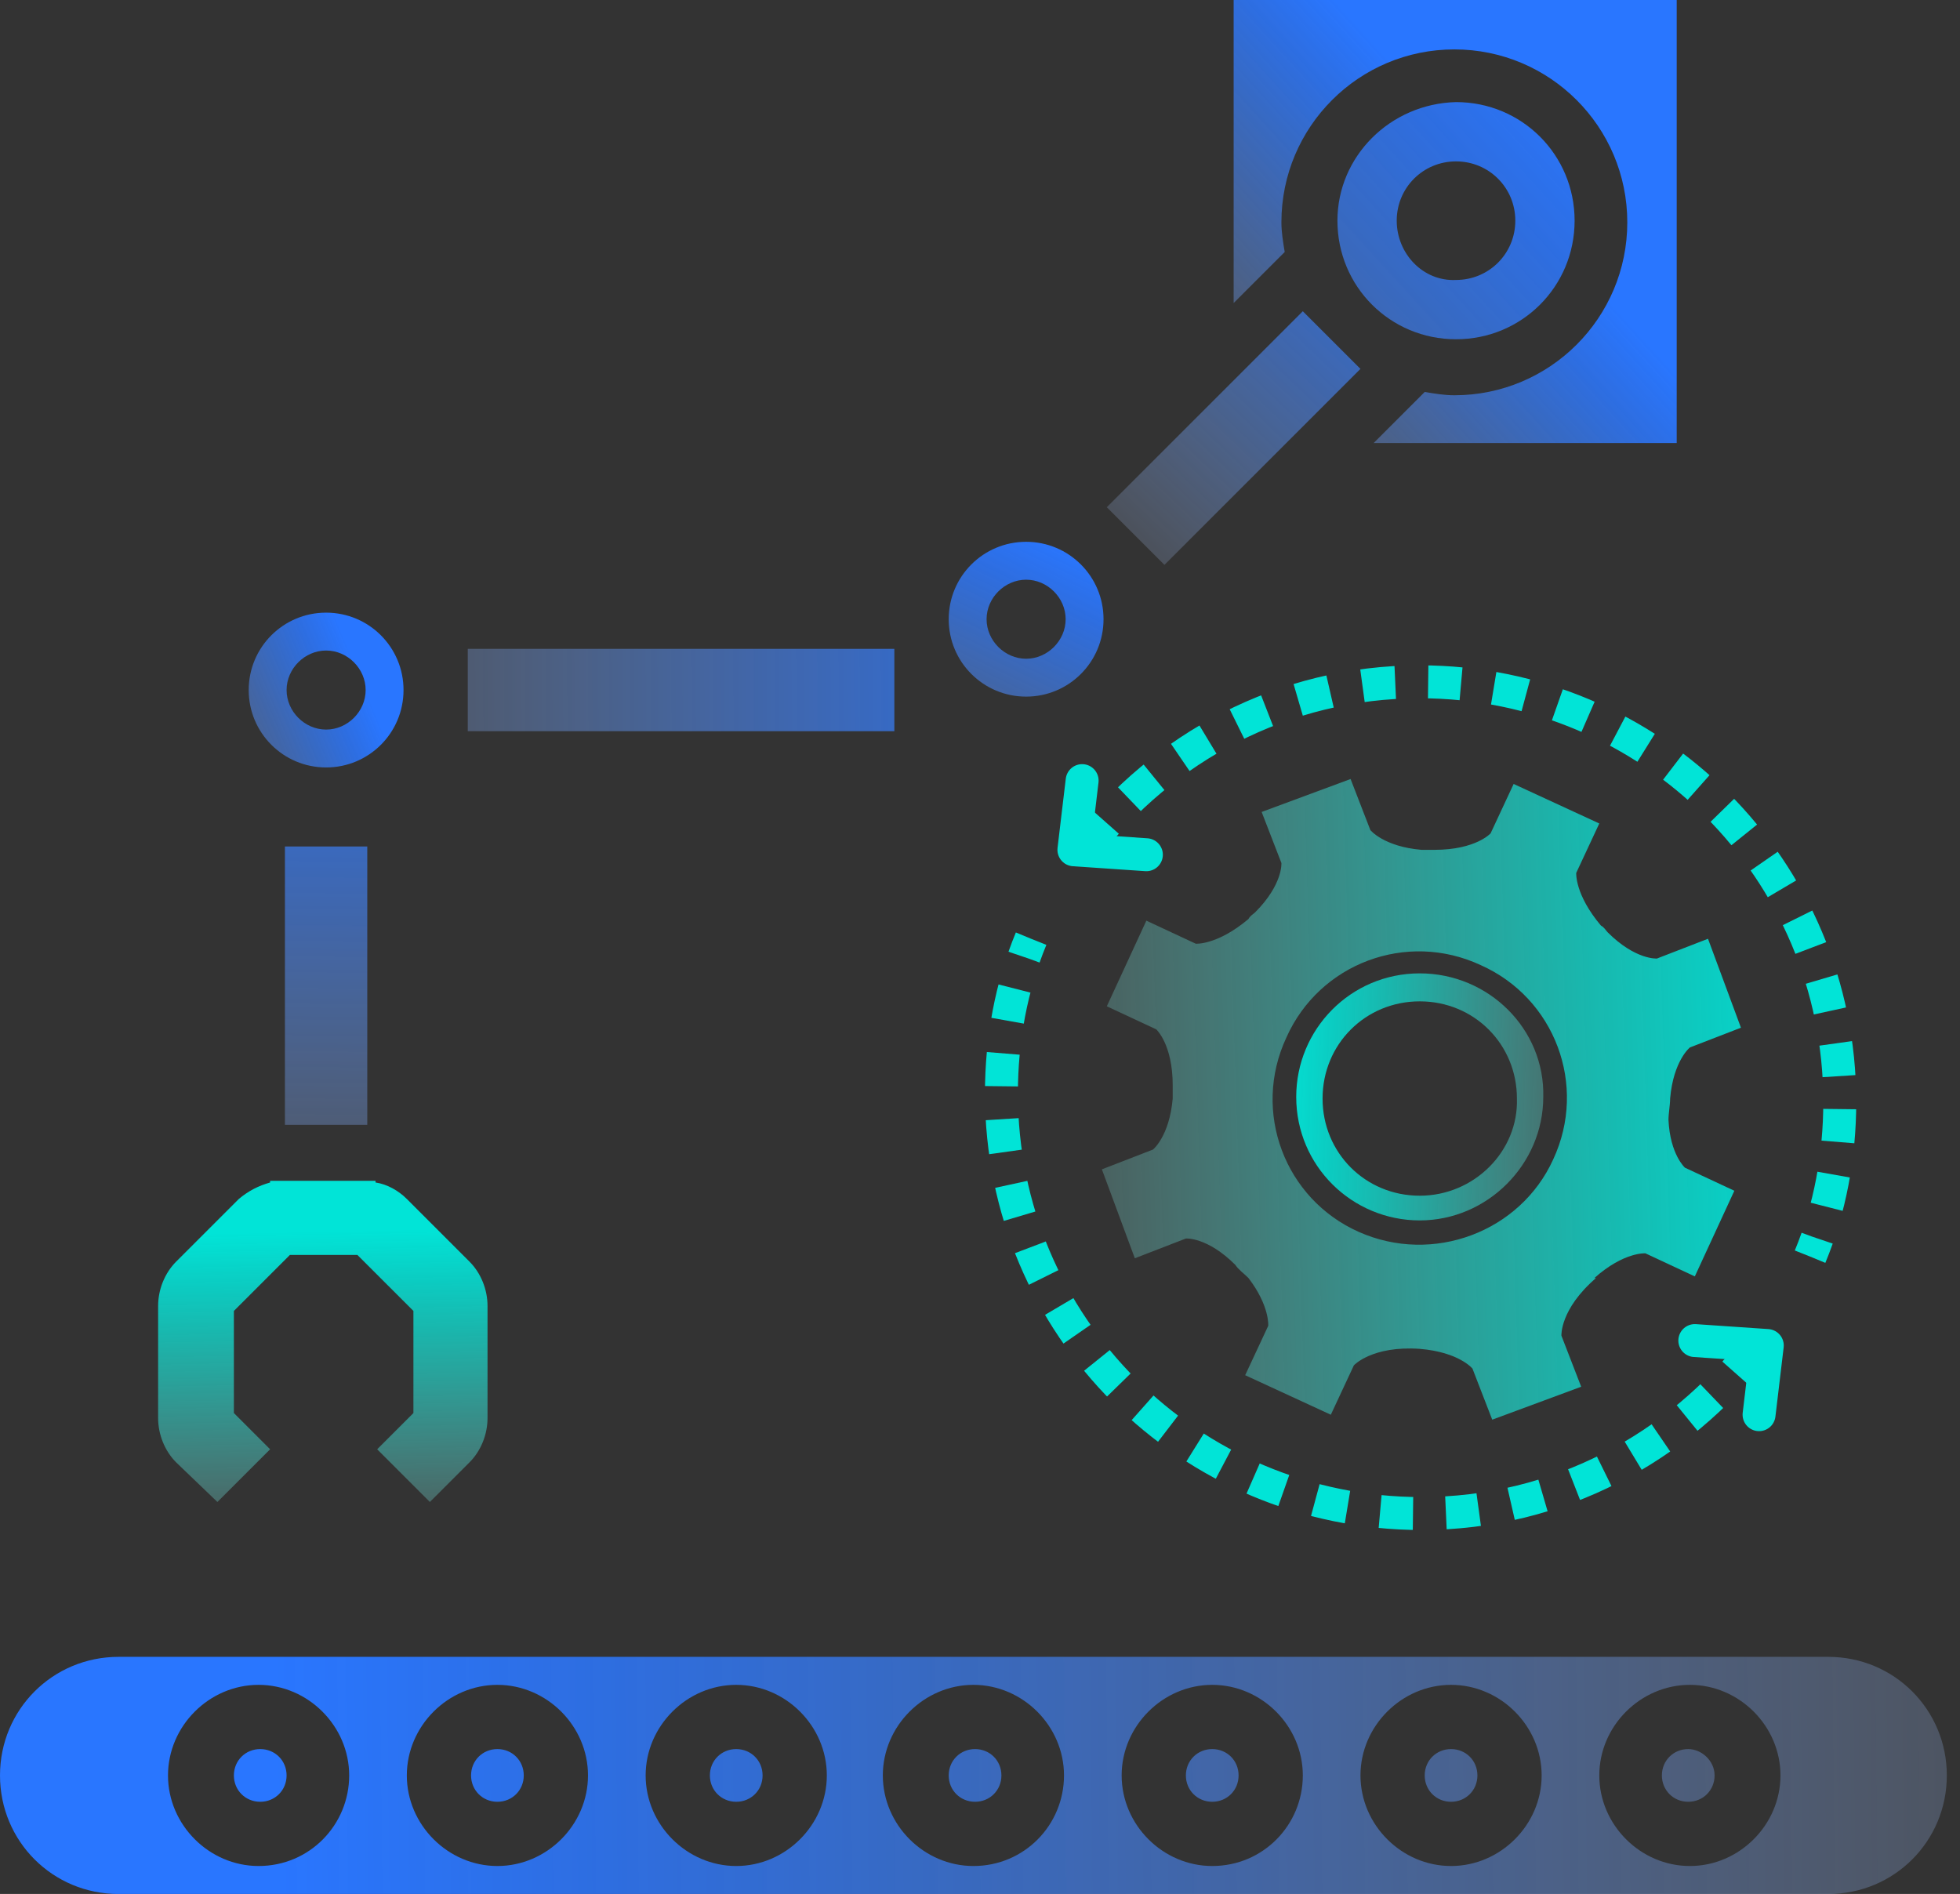
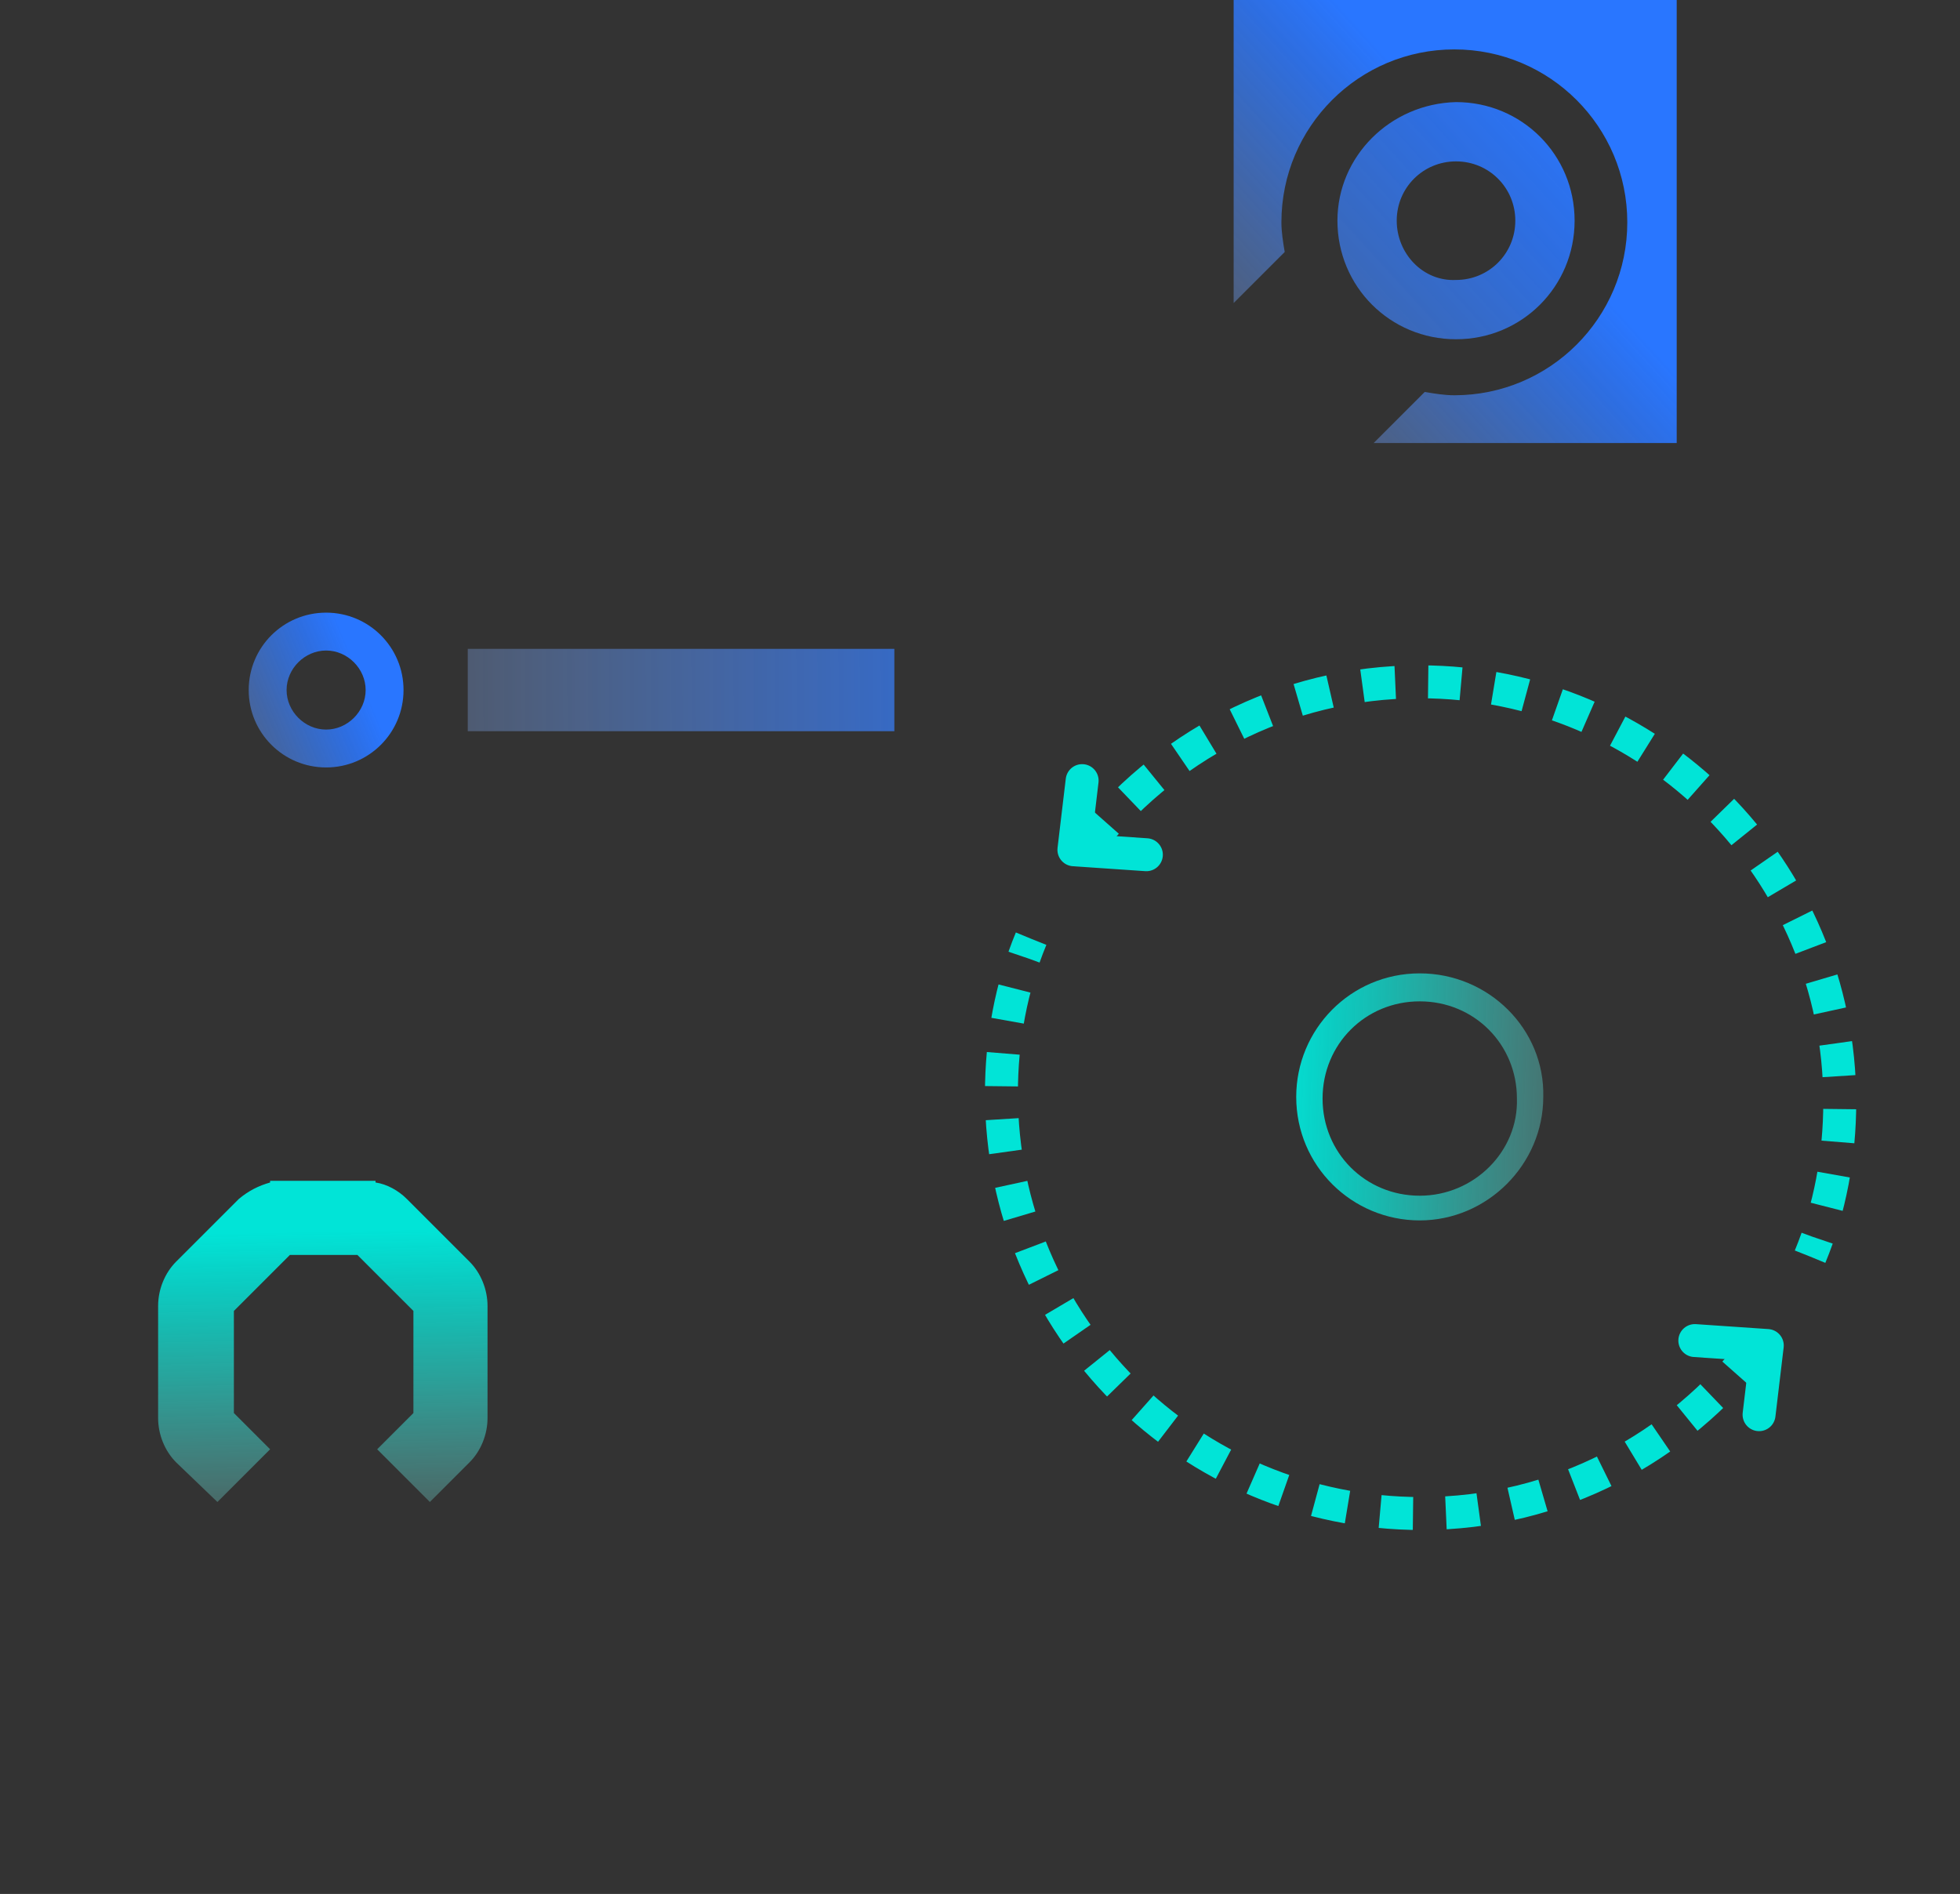
<svg xmlns="http://www.w3.org/2000/svg" width="119" height="115" viewBox="0 0 119 115" fill="none">
  <rect x="0" y="0" width="119" height="115" fill="#333333" stroke="none" />
-   <path d="M99.9 76.101L102.9 77.501L105.3 72.301L102.3 70.901C102.3 70.901 101.4 70.101 101.3 68.001C101.3 67.601 101.4 67.101 101.4 66.701C101.6 64.401 102.6 63.601 102.6 63.601L105.7 62.401L103.7 57.001L100.6 58.201C100.6 58.201 99.3 58.301 97.6 56.601C97.5 56.501 97.4 56.301 97.2 56.201C95.6 54.301 95.7 53.001 95.7 53.001L97.1 50.001L91.9 47.601L90.5 50.601C90.5 50.601 89.6 51.601 87.1 51.601C86.9 51.601 86.7 51.601 86.5 51.601C86.4 51.601 86.4 51.601 86.3 51.601C84 51.401 83.2 50.401 83.2 50.401L82 47.301L76.6 49.301L77.8 52.401C77.8 52.401 77.9 53.701 76.2 55.401C76.1 55.501 75.9 55.601 75.8 55.801C73.9 57.401 72.6 57.301 72.6 57.301L69.6 55.901L67.2 61.101L70.2 62.501C70.2 62.501 71.2 63.401 71.2 65.901C71.2 66.101 71.2 66.301 71.2 66.501C71.2 66.601 71.2 66.601 71.2 66.701C71 69.001 70 69.801 70 69.801L66.9 71.001L68.9 76.401L72 75.201C72 75.201 73.3 75.101 75 76.801C75.2 77.101 75.5 77.301 75.8 77.601C77.1 79.301 77 80.501 77 80.501L75.6 83.501L80.8 85.901L82.2 82.901C82.2 82.901 83.3 81.701 86.2 81.901C88.6 82.101 89.4 83.101 89.4 83.101L90.6 86.201L96 84.201L94.8 81.101C94.8 81.101 94.7 79.501 96.9 77.601H96.8C98.6 76.001 99.9 76.101 99.9 76.101ZM82.5 74.801C78 72.801 76 67.501 78.1 63.001C80.1 58.501 85.4 56.501 89.9 58.601C94.4 60.601 96.4 65.901 94.3 70.401C92.3 74.801 87 76.801 82.5 74.801Z" fill="url(#paint0_linear_412_662)" />
-   <path d="M111 100.602H7.2C3.2 100.602 0 103.802 0 107.802C0 111.802 3.2 115.002 7.2 115.002H111C115 115.002 118.2 111.802 118.2 107.802C118.2 103.802 115 100.602 111 100.602ZM15.7 113.302C12.7 113.302 10.2 110.802 10.2 107.802C10.2 104.802 12.7 102.302 15.7 102.302C18.7 102.302 21.2 104.802 21.2 107.802C21.2 110.802 18.8 113.302 15.7 113.302ZM30.2 113.302C27.2 113.302 24.7 110.802 24.7 107.802C24.7 104.802 27.2 102.302 30.2 102.302C33.2 102.302 35.7 104.802 35.7 107.802C35.7 110.802 33.2 113.302 30.2 113.302ZM44.7 113.302C41.7 113.302 39.2 110.802 39.2 107.802C39.2 104.802 41.7 102.302 44.7 102.302C47.7 102.302 50.2 104.802 50.2 107.802C50.2 110.802 47.7 113.302 44.7 113.302ZM59.1 113.302C56.1 113.302 53.6 110.802 53.6 107.802C53.6 104.802 56.1 102.302 59.1 102.302C62.1 102.302 64.6 104.802 64.6 107.802C64.6 110.802 62.2 113.302 59.1 113.302ZM73.6 113.302C70.6 113.302 68.1 110.802 68.1 107.802C68.1 104.802 70.6 102.302 73.6 102.302C76.6 102.302 79.1 104.802 79.1 107.802C79.1 110.802 76.7 113.302 73.6 113.302ZM88.1 113.302C85.1 113.302 82.6 110.802 82.6 107.802C82.6 104.802 85.1 102.302 88.1 102.302C91.1 102.302 93.6 104.802 93.6 107.802C93.6 110.802 91.1 113.302 88.1 113.302ZM102.6 113.302C99.6 113.302 97.1 110.802 97.1 107.802C97.1 104.802 99.6 102.302 102.6 102.302C105.6 102.302 108.1 104.802 108.1 107.802C108.1 110.802 105.6 113.302 102.6 113.302ZM17.4 107.802C17.4 108.702 16.7 109.402 15.8 109.402C14.9 109.402 14.2 108.702 14.2 107.802C14.2 106.902 14.9 106.202 15.8 106.202C16.7 106.202 17.4 106.902 17.4 107.802ZM31.8 107.802C31.8 108.702 31.1 109.402 30.2 109.402C29.3 109.402 28.6 108.702 28.6 107.802C28.6 106.902 29.3 106.202 30.2 106.202C31.1 106.202 31.8 106.902 31.8 107.802ZM46.3 107.802C46.3 108.702 45.6 109.402 44.7 109.402C43.8 109.402 43.1 108.702 43.1 107.802C43.1 106.902 43.8 106.202 44.7 106.202C45.6 106.202 46.3 106.902 46.3 107.802ZM60.8 107.802C60.8 108.702 60.1 109.402 59.2 109.402C58.3 109.402 57.6 108.702 57.6 107.802C57.6 106.902 58.3 106.202 59.2 106.202C60.1 106.202 60.8 106.902 60.8 107.802ZM75.2 107.802C75.2 108.702 74.5 109.402 73.6 109.402C72.7 109.402 72 108.702 72 107.802C72 106.902 72.7 106.202 73.6 106.202C74.5 106.202 75.2 106.902 75.2 107.802ZM89.7 107.802C89.7 108.702 89 109.402 88.1 109.402C87.2 109.402 86.5 108.702 86.5 107.802C86.5 106.902 87.2 106.202 88.1 106.202C89 106.202 89.7 106.902 89.7 107.802ZM104.1 107.802C104.1 108.702 103.4 109.402 102.5 109.402C101.6 109.402 100.9 108.702 100.9 107.802C100.9 106.902 101.6 106.202 102.5 106.202C103.3 106.202 104.1 106.902 104.1 107.802Z" fill="url(#paint1_linear_412_662)" />
  <path d="M86.5 23.8C87.1 23.9 87.7 24 88.3 24C94.1 24 98.8 19.3 98.8 13.5C98.8 7.7 94.1 3 88.3 3C82.5 3 77.8 7.7 77.8 13.5C77.8 14.1 77.9 14.7 78 15.3L74.9 18.4V0H101.8V26.9H83.4L86.5 23.8Z" fill="url(#paint2_linear_412_662)" />
  <path d="M81.201 13.399C81.201 17.399 84.401 20.599 88.401 20.599C92.401 20.599 95.601 17.399 95.601 13.399C95.601 9.399 92.401 6.199 88.401 6.199C84.401 6.299 81.201 9.499 81.201 13.399ZM84.801 13.399C84.801 11.399 86.401 9.799 88.401 9.799C90.401 9.799 92.001 11.399 92.001 13.399C92.001 15.399 90.401 16.999 88.401 16.999C86.401 17.099 84.801 15.399 84.801 13.399Z" fill="url(#paint3_linear_412_662)" />
-   <path d="M57.6 37.598C57.6 40.198 59.7 42.298 62.3 42.298C64.9 42.298 67 40.198 67 37.598C67 34.998 64.9 32.898 62.3 32.898C59.7 32.898 57.6 34.998 57.6 37.598ZM59.9 37.598C59.9 36.298 61 35.199 62.3 35.199C63.6 35.199 64.7 36.298 64.7 37.598C64.7 38.898 63.6 39.998 62.3 39.998C61 39.998 59.9 38.898 59.9 37.598Z" fill="url(#paint4_linear_412_662)" />
  <path d="M15.1 41.899C15.1 44.499 17.2 46.599 19.8 46.599C22.4 46.599 24.5 44.499 24.5 41.899C24.5 39.299 22.4 37.199 19.8 37.199C17.2 37.199 15.1 39.299 15.1 41.899ZM17.4 41.899C17.4 40.599 18.5 39.499 19.8 39.499C21.1 39.499 22.2 40.599 22.2 41.899C22.2 43.199 21.1 44.299 19.8 44.299C18.5 44.299 17.4 43.199 17.4 41.899Z" fill="url(#paint5_linear_412_662)" />
-   <path d="M67.199 30.798L70.699 34.298L82.599 22.398L79.099 18.898L67.199 30.798Z" fill="url(#paint6_linear_412_662)" />
-   <path d="M17.299 68.298H22.299V51.398H17.299V68.298Z" fill="url(#paint7_linear_412_662)" />
  <path d="M28.4 39.398V44.398H54.3V39.398H28.4Z" fill="url(#paint8_linear_412_662)" />
  <path d="M13.2 91.199L16.4 87.999L14.2 85.799V79.599L17.6 76.199H21.7L25.1 79.599V85.799L22.9 87.999L26.1 91.199L28.5 88.799C29.2 88.099 29.6 87.099 29.6 86.099V79.299C29.6 78.299 29.2 77.299 28.5 76.599L24.7 72.799C24.2 72.299 23.5 71.899 22.8 71.799V71.699H16.4V71.799C15.7 71.999 15.1 72.299 14.5 72.799L10.7 76.599C10 77.299 9.6 78.299 9.6 79.299V86.099C9.6 87.099 10 88.099 10.7 88.799L13.2 91.199Z" fill="url(#paint9_linear_412_662)" />
  <path d="M65.9 51.498C70.6 45.398 77.9 41.398 86.2 41.398C100.3 41.398 111.7 52.798 111.7 66.898C111.7 70.198 111.1 73.398 109.9 76.298" stroke="#01E4D7" stroke-width="2" stroke-miterlimit="10" stroke-dasharray="2 2" />
  <path d="M69.601 51.898L65.201 51.598L65.701 47.398" stroke="#01E4D7" stroke-width="2" stroke-miterlimit="10" stroke-linecap="round" stroke-linejoin="round" />
  <path d="M106.601 81.8C101.901 87.9 94.601 91.9 86.301 91.9C72.201 91.9 60.801 80.5 60.801 66.4C60.801 63.1 61.401 59.9 62.601 57" stroke="#01E4D7" stroke-width="2" stroke-miterlimit="10" stroke-dasharray="2 2" />
  <path d="M102.9 81.398L107.3 81.698L106.8 85.898" stroke="#01E4D7" stroke-width="2" stroke-miterlimit="10" stroke-linecap="round" stroke-linejoin="round" />
  <path d="M86.199 59.102C81.999 59.102 78.699 62.502 78.699 66.602C78.699 70.802 82.099 74.102 86.199 74.102C90.299 74.102 93.699 70.702 93.699 66.602C93.799 62.502 90.399 59.102 86.199 59.102ZM86.199 72.602C82.899 72.602 80.299 70.002 80.299 66.702C80.299 63.402 82.899 60.801 86.199 60.801C89.499 60.801 92.099 63.402 92.099 66.702C92.199 69.902 89.499 72.602 86.199 72.602Z" fill="url(#paint10_linear_412_662)" />
  <defs>
    <linearGradient id="paint0_linear_412_662" x1="52" y1="67.778" x2="112.322" y2="65.814" gradientUnits="userSpaceOnUse">
      <stop stop-color="white" stop-opacity="0" />
      <stop offset="0.025" stop-color="#F2FEFD" stop-opacity="0.025" />
      <stop offset="0.138" stop-color="#BAF8F4" stop-opacity="0.138" />
      <stop offset="0.254" stop-color="#89F2EC" stop-opacity="0.254" />
      <stop offset="0.372" stop-color="#5FEEE6" stop-opacity="0.372" />
      <stop offset="0.49" stop-color="#3DEAE0" stop-opacity="0.49" />
      <stop offset="0.611" stop-color="#23E8DC" stop-opacity="0.611" />
      <stop offset="0.735" stop-color="#10E6D9" stop-opacity="0.735" />
      <stop offset="0.862" stop-color="#05E4D8" stop-opacity="0.862" />
      <stop offset="1" stop-color="#01E4D7" />
    </linearGradient>
    <linearGradient id="paint1_linear_412_662" x1="148.942" y1="106.837" x2="16.658" y2="108.291" gradientUnits="userSpaceOnUse">
      <stop stop-color="white" stop-opacity="0" />
      <stop offset="0.068" stop-color="#E1ECFF" stop-opacity="0.068" />
      <stop offset="0.192" stop-color="#B1CDFF" stop-opacity="0.192" />
      <stop offset="0.319" stop-color="#87B2FF" stop-opacity="0.319" />
      <stop offset="0.448" stop-color="#659CFF" stop-opacity="0.448" />
      <stop offset="0.579" stop-color="#4B8BFF" stop-opacity="0.579" />
      <stop offset="0.712" stop-color="#3880FF" stop-opacity="0.712" />
      <stop offset="0.85" stop-color="#2D78FF" stop-opacity="0.85" />
      <stop offset="1" stop-color="#2976FF" />
    </linearGradient>
    <linearGradient id="paint2_linear_412_662" x1="58.053" y1="41.157" x2="96.224" y2="6.273" gradientUnits="userSpaceOnUse">
      <stop offset="0.339" stop-color="white" stop-opacity="0" />
      <stop offset="0.375" stop-color="#E1ECFF" stop-opacity="0.068" />
      <stop offset="0.44" stop-color="#B1CDFF" stop-opacity="0.192" />
      <stop offset="0.507" stop-color="#87B2FF" stop-opacity="0.319" />
      <stop offset="0.575" stop-color="#659CFF" stop-opacity="0.448" />
      <stop offset="0.644" stop-color="#4B8BFF" stop-opacity="0.579" />
      <stop offset="0.714" stop-color="#3880FF" stop-opacity="0.712" />
      <stop offset="0.786" stop-color="#2D78FF" stop-opacity="0.85" />
      <stop offset="0.865" stop-color="#2976FF" />
    </linearGradient>
    <linearGradient id="paint3_linear_412_662" x1="58.054" y1="41.156" x2="96.224" y2="6.272" gradientUnits="userSpaceOnUse">
      <stop stop-color="white" stop-opacity="0" />
      <stop offset="0.068" stop-color="#E1ECFF" stop-opacity="0.068" />
      <stop offset="0.192" stop-color="#B1CDFF" stop-opacity="0.192" />
      <stop offset="0.319" stop-color="#87B2FF" stop-opacity="0.319" />
      <stop offset="0.448" stop-color="#659CFF" stop-opacity="0.448" />
      <stop offset="0.579" stop-color="#4B8BFF" stop-opacity="0.579" />
      <stop offset="0.712" stop-color="#3880FF" stop-opacity="0.712" />
      <stop offset="0.85" stop-color="#2D78FF" stop-opacity="0.85" />
      <stop offset="1" stop-color="#2976FF" />
    </linearGradient>
    <linearGradient id="paint4_linear_412_662" x1="54.669" y1="53.44" x2="64.528" y2="32.965" gradientUnits="userSpaceOnUse">
      <stop stop-color="white" stop-opacity="0" />
      <stop offset="0.068" stop-color="#E1ECFF" stop-opacity="0.068" />
      <stop offset="0.192" stop-color="#B1CDFF" stop-opacity="0.192" />
      <stop offset="0.319" stop-color="#87B2FF" stop-opacity="0.319" />
      <stop offset="0.448" stop-color="#659CFF" stop-opacity="0.448" />
      <stop offset="0.579" stop-color="#4B8BFF" stop-opacity="0.579" />
      <stop offset="0.712" stop-color="#3880FF" stop-opacity="0.712" />
      <stop offset="0.85" stop-color="#2D78FF" stop-opacity="0.85" />
      <stop offset="1" stop-color="#2976FF" />
    </linearGradient>
    <linearGradient id="paint5_linear_412_662" x1="8.457" y1="46.589" x2="21.855" y2="41.028" gradientUnits="userSpaceOnUse">
      <stop stop-color="white" stop-opacity="0" />
      <stop offset="0.068" stop-color="#E1ECFF" stop-opacity="0.068" />
      <stop offset="0.192" stop-color="#B1CDFF" stop-opacity="0.192" />
      <stop offset="0.319" stop-color="#87B2FF" stop-opacity="0.319" />
      <stop offset="0.448" stop-color="#659CFF" stop-opacity="0.448" />
      <stop offset="0.579" stop-color="#4B8BFF" stop-opacity="0.579" />
      <stop offset="0.712" stop-color="#3880FF" stop-opacity="0.712" />
      <stop offset="0.85" stop-color="#2D78FF" stop-opacity="0.85" />
      <stop offset="1" stop-color="#2976FF" />
    </linearGradient>
    <linearGradient id="paint6_linear_412_662" x1="63.958" y1="38.058" x2="89.585" y2="11.196" gradientUnits="userSpaceOnUse">
      <stop stop-color="white" stop-opacity="0" />
      <stop offset="0.068" stop-color="#E1ECFF" stop-opacity="0.068" />
      <stop offset="0.192" stop-color="#B1CDFF" stop-opacity="0.192" />
      <stop offset="0.319" stop-color="#87B2FF" stop-opacity="0.319" />
      <stop offset="0.448" stop-color="#659CFF" stop-opacity="0.448" />
      <stop offset="0.579" stop-color="#4B8BFF" stop-opacity="0.579" />
      <stop offset="0.712" stop-color="#3880FF" stop-opacity="0.712" />
      <stop offset="0.85" stop-color="#2D78FF" stop-opacity="0.85" />
      <stop offset="1" stop-color="#2976FF" />
    </linearGradient>
    <linearGradient id="paint7_linear_412_662" x1="19.498" y1="85.507" x2="20.116" y2="35.488" gradientUnits="userSpaceOnUse">
      <stop offset="0.019" stop-color="white" stop-opacity="0" />
      <stop offset="0.086" stop-color="#E1ECFF" stop-opacity="0.068" />
      <stop offset="0.208" stop-color="#B1CDFF" stop-opacity="0.192" />
      <stop offset="0.333" stop-color="#87B2FF" stop-opacity="0.319" />
      <stop offset="0.459" stop-color="#659CFF" stop-opacity="0.448" />
      <stop offset="0.587" stop-color="#4B8BFF" stop-opacity="0.579" />
      <stop offset="0.718" stop-color="#3880FF" stop-opacity="0.712" />
      <stop offset="0.853" stop-color="#2D78FF" stop-opacity="0.85" />
      <stop offset="1" stop-color="#2976FF" />
    </linearGradient>
    <linearGradient id="paint8_linear_412_662" x1="-33.097" y1="42.35" x2="73.116" y2="41.67" gradientUnits="userSpaceOnUse">
      <stop offset="0.391" stop-color="white" stop-opacity="0" />
      <stop offset="0.432" stop-color="#E1ECFF" stop-opacity="0.068" />
      <stop offset="0.508" stop-color="#B1CDFF" stop-opacity="0.192" />
      <stop offset="0.585" stop-color="#87B2FF" stop-opacity="0.319" />
      <stop offset="0.664" stop-color="#659CFF" stop-opacity="0.448" />
      <stop offset="0.743" stop-color="#4B8BFF" stop-opacity="0.579" />
      <stop offset="0.825" stop-color="#3880FF" stop-opacity="0.712" />
      <stop offset="0.909" stop-color="#2D78FF" stop-opacity="0.85" />
      <stop offset="1" stop-color="#2976FF" />
    </linearGradient>
    <linearGradient id="paint9_linear_412_662" x1="20.146" y1="103.602" x2="19.388" y2="66.948" gradientUnits="userSpaceOnUse">
      <stop offset="0.16" stop-color="white" stop-opacity="0" />
      <stop offset="0.175" stop-color="#F2FEFD" stop-opacity="0.025" />
      <stop offset="0.246" stop-color="#BAF8F4" stop-opacity="0.138" />
      <stop offset="0.319" stop-color="#89F2EC" stop-opacity="0.254" />
      <stop offset="0.393" stop-color="#5FEEE6" stop-opacity="0.372" />
      <stop offset="0.467" stop-color="#3DEAE0" stop-opacity="0.49" />
      <stop offset="0.543" stop-color="#23E8DC" stop-opacity="0.611" />
      <stop offset="0.62" stop-color="#10E6D9" stop-opacity="0.735" />
      <stop offset="0.7" stop-color="#05E4D8" stop-opacity="0.862" />
      <stop offset="0.787" stop-color="#01E4D7" />
    </linearGradient>
    <linearGradient id="paint10_linear_412_662" x1="116" y1="67.71" x2="57.386" y2="65.646" gradientUnits="userSpaceOnUse">
      <stop offset="0.226" stop-color="white" stop-opacity="0" />
      <stop offset="0.237" stop-color="#F2FEFD" stop-opacity="0.025" />
      <stop offset="0.285" stop-color="#BAF8F4" stop-opacity="0.138" />
      <stop offset="0.336" stop-color="#89F2EC" stop-opacity="0.254" />
      <stop offset="0.387" stop-color="#5FEEE6" stop-opacity="0.372" />
      <stop offset="0.439" stop-color="#3DEAE0" stop-opacity="0.49" />
      <stop offset="0.491" stop-color="#23E8DC" stop-opacity="0.611" />
      <stop offset="0.544" stop-color="#10E6D9" stop-opacity="0.735" />
      <stop offset="0.6" stop-color="#05E4D8" stop-opacity="0.862" />
      <stop offset="0.659" stop-color="#01E4D7" />
    </linearGradient>
  </defs>
</svg>